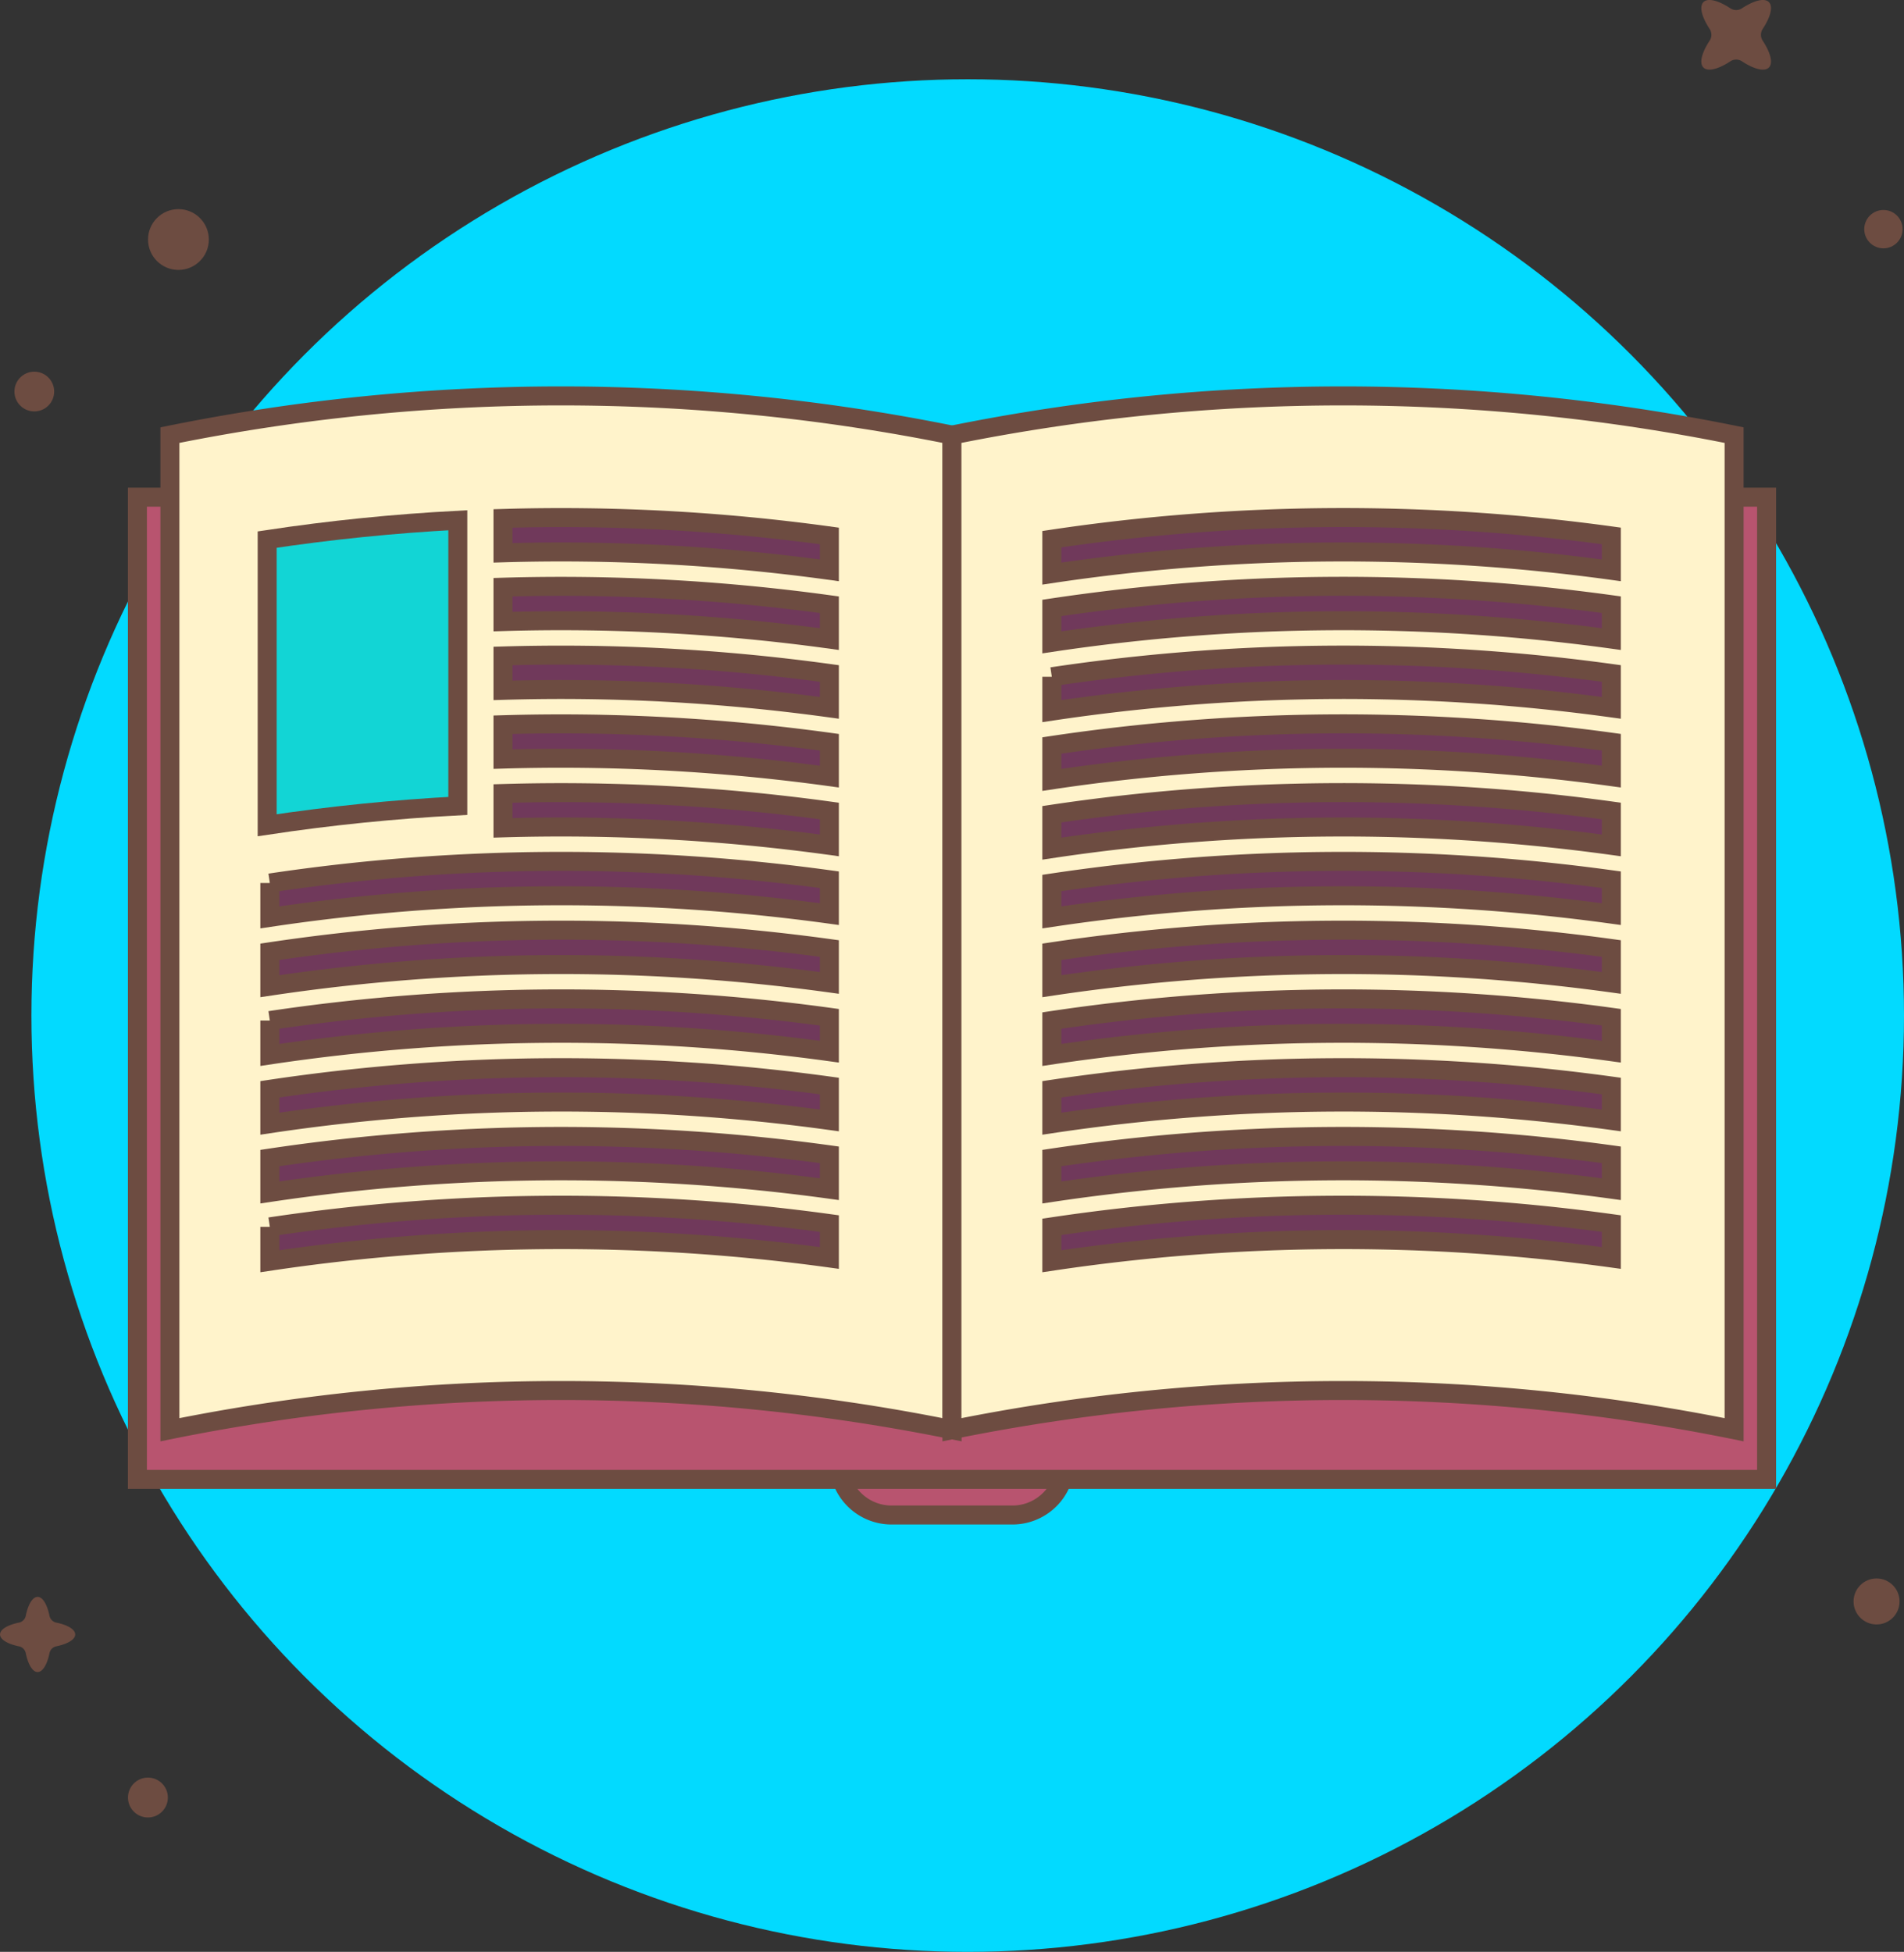
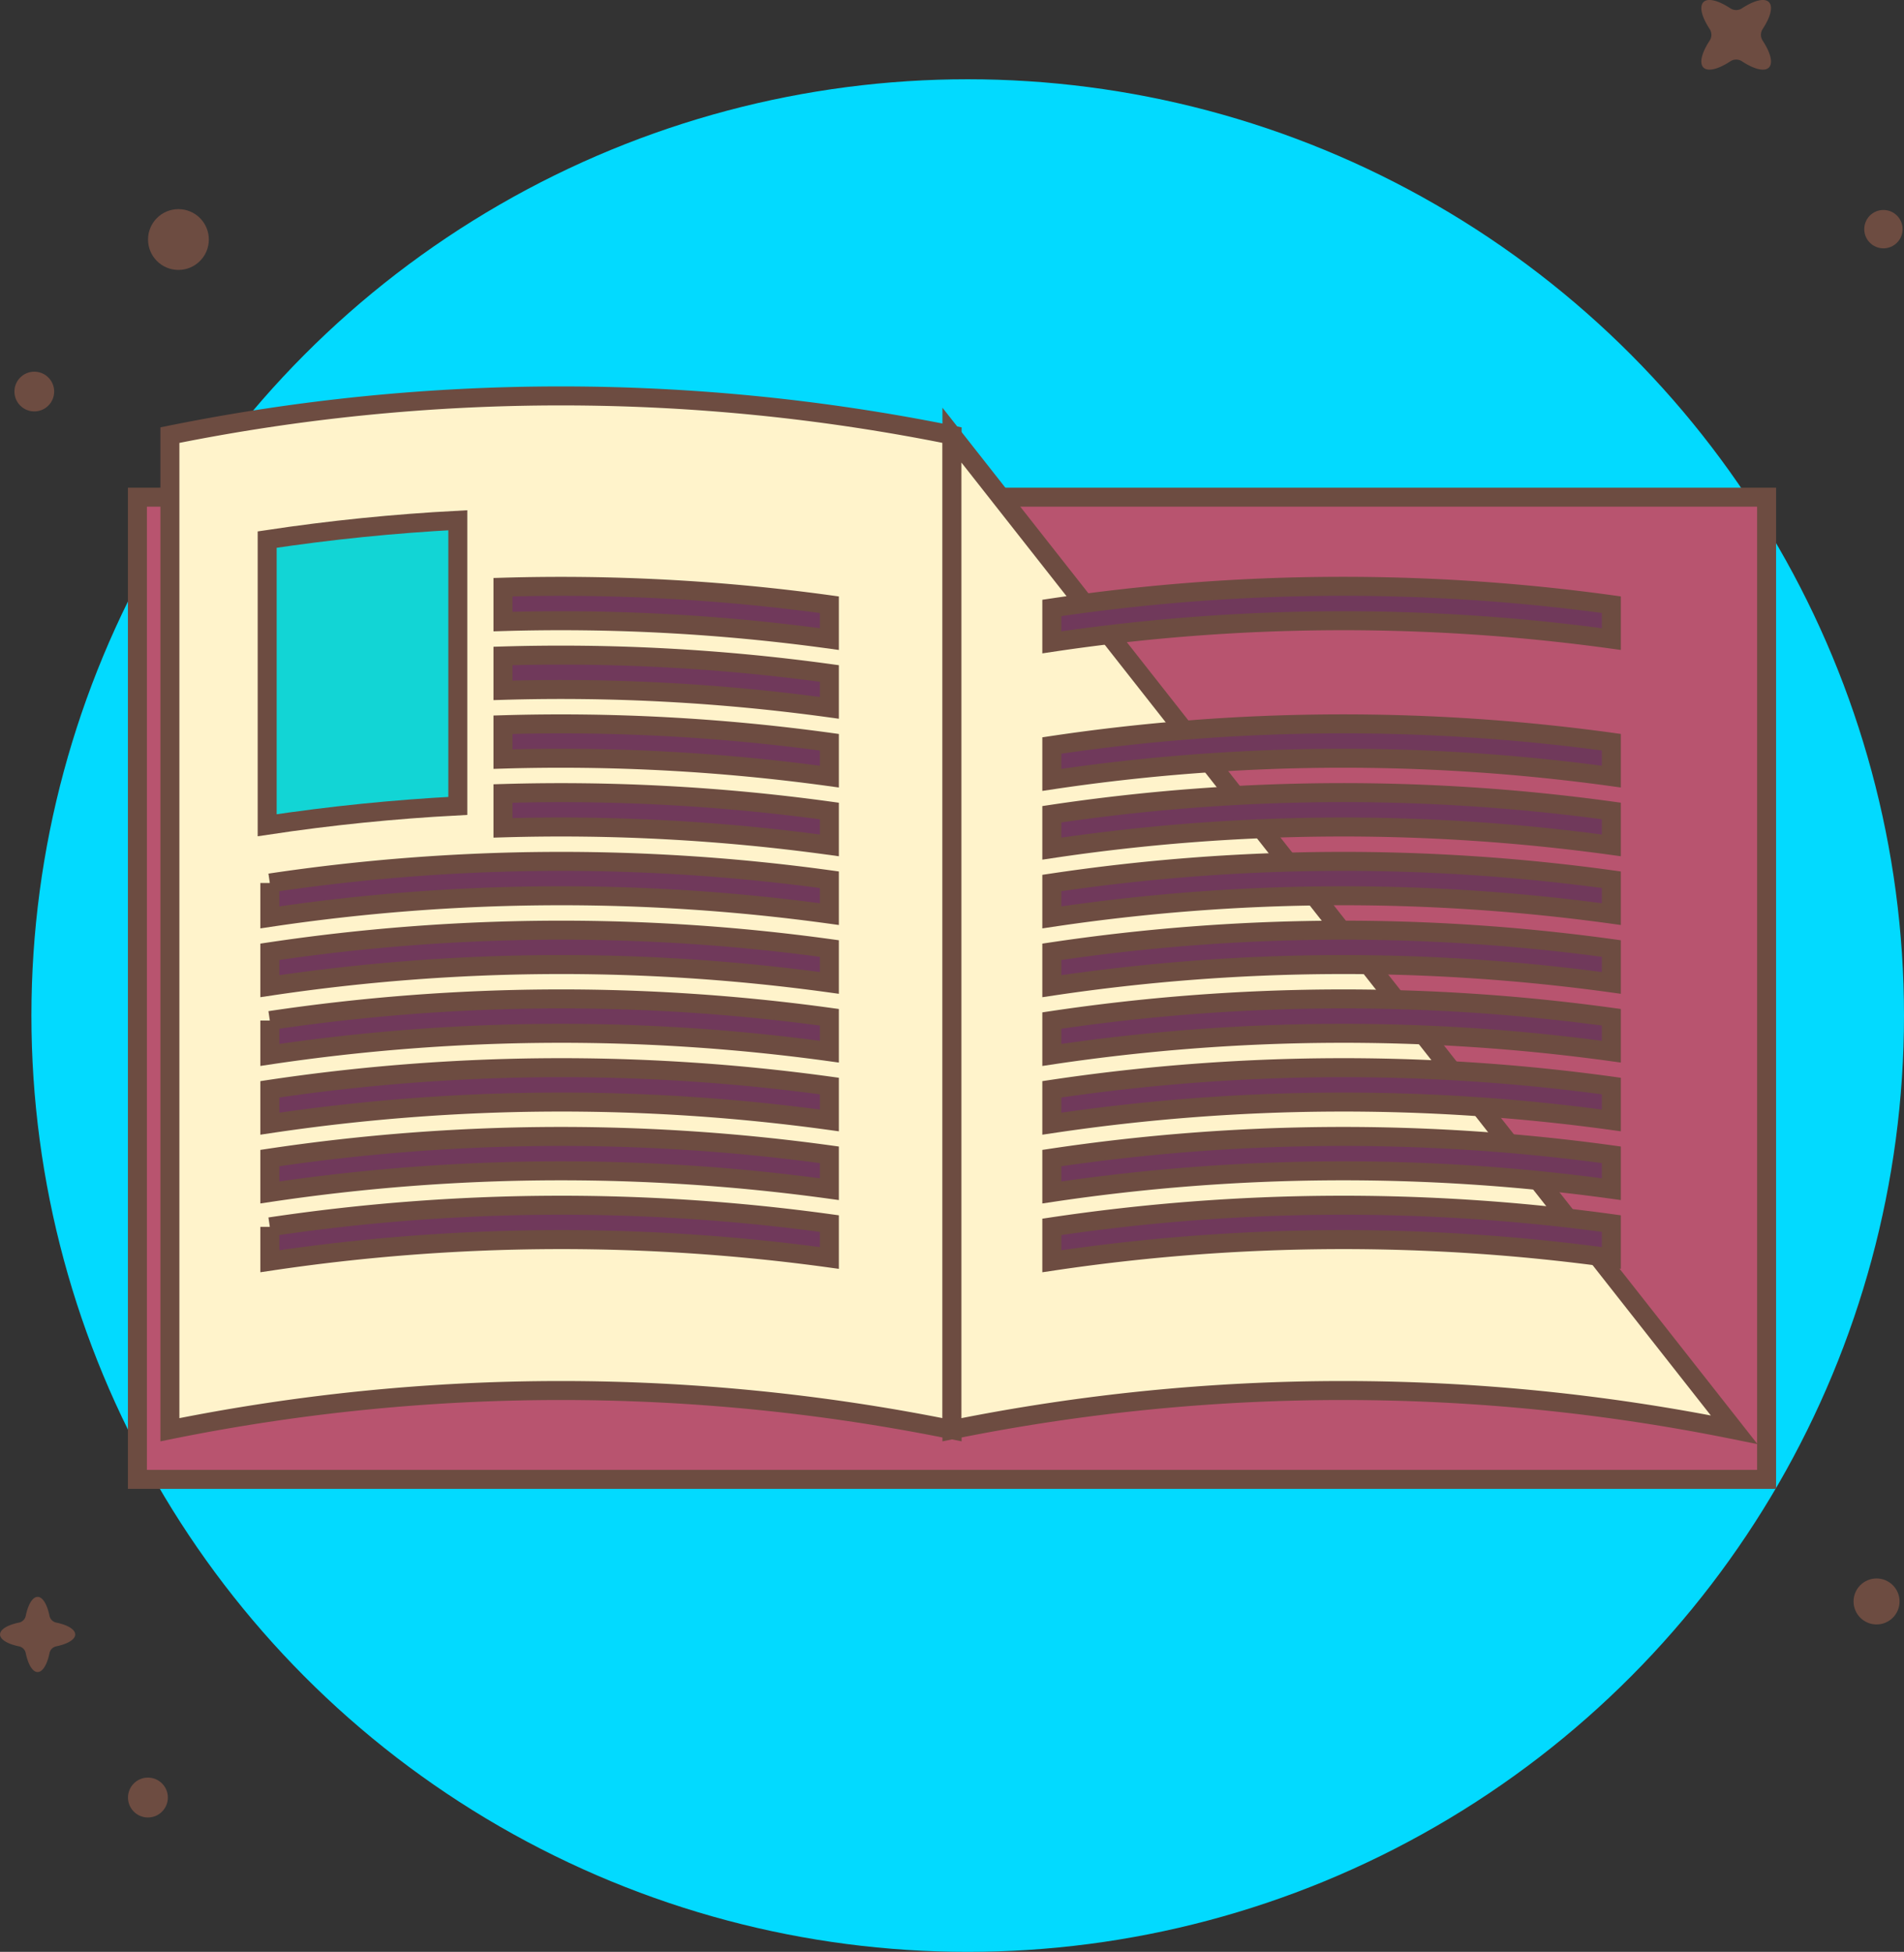
<svg xmlns="http://www.w3.org/2000/svg" width="200.551" height="205.591" viewBox="0 0 200.551 205.591">
  <rect x="0" y="0" width="200.551" height="205.591" fill="#333333" stroke="none" />
  <g id="Group_1572" data-name="Group 1572" transform="translate(-570.861 -269.043)">
    <g id="Group_1565" data-name="Group 1565" transform="translate(570.861 269.043)">
      <g id="Group_506" data-name="Group 506" transform="translate(3.309 8.349)">
        <g id="Group_505" data-name="Group 505">
          <g id="Group_504" data-name="Group 504">
            <g id="Group_503" data-name="Group 503">
              <g id="Group_502" data-name="Group 502">
                <circle id="Ellipse_34" data-name="Ellipse 34" cx="98.621" cy="98.621" r="98.621" fill="#02daff" />
              </g>
            </g>
          </g>
        </g>
      </g>
      <g id="Group_535" data-name="Group 535">
        <g id="Group_510" data-name="Group 510" transform="translate(13.481 187.236)">
          <g id="Group_509" data-name="Group 509">
            <g id="Group_508" data-name="Group 508">
              <g id="Group_507" data-name="Group 507">
                <circle id="Ellipse_35" data-name="Ellipse 35" cx="2.1" cy="2.1" r="2.1" fill="#6d4c41" />
              </g>
            </g>
          </g>
        </g>
        <g id="Group_514" data-name="Group 514" transform="translate(195.238 166.26)">
          <g id="Group_513" data-name="Group 513">
            <g id="Group_512" data-name="Group 512">
              <g id="Group_511" data-name="Group 511">
                <circle id="Ellipse_36" data-name="Ellipse 36" cx="2.422" cy="2.422" r="2.422" fill="#6d4c41" />
              </g>
            </g>
          </g>
        </g>
        <g id="Group_518" data-name="Group 518" transform="translate(196.364 22.117)">
          <g id="Group_517" data-name="Group 517">
            <g id="Group_516" data-name="Group 516">
              <g id="Group_515" data-name="Group 515">
                <circle id="Ellipse_37" data-name="Ellipse 37" cx="2.02" cy="2.02" r="2.02" fill="#6d4c41" />
              </g>
            </g>
          </g>
        </g>
        <g id="Group_522" data-name="Group 522" transform="translate(179.205)">
          <g id="Group_521" data-name="Group 521">
            <g id="Group_520" data-name="Group 520">
              <g id="Group_519" data-name="Group 519">
                <path id="Path_208" data-name="Path 208" d="M778.381,276.156c.467-.467.172-1.575-.653-2.831a1.119,1.119,0,0,1,0-1.229c.824-1.252,1.12-2.365.653-2.832s-1.576-.172-2.832.653a1.119,1.119,0,0,1-1.229,0c-1.252-.825-2.365-1.12-2.832-.653s-.172,1.576.653,2.832a1.115,1.115,0,0,1,0,1.229c-.824,1.252-1.12,2.364-.653,2.831s1.576.172,2.832-.653a1.119,1.119,0,0,1,1.229,0C776.807,276.329,777.913,276.624,778.381,276.156Z" transform="translate(-771.267 -269.043)" fill="#6d4c41" />
              </g>
            </g>
          </g>
        </g>
        <g id="Group_526" data-name="Group 526" transform="translate(0 168.193)">
          <g id="Group_525" data-name="Group 525">
            <g id="Group_524" data-name="Group 524">
              <g id="Group_523" data-name="Group 523">
                <path id="Path_209" data-name="Path 209" d="M574.824,465.06c.536,0,1.005-.8,1.252-2a.91.91,0,0,1,.706-.707c1.2-.249,2-.715,2-1.252s-.8-1.005-2-1.252a.911.911,0,0,1-.706-.707c-.248-1.2-.715-2-1.252-2s-1.005.8-1.252,2a.91.91,0,0,1-.706.707c-1.2.248-2,.715-2,1.252s.8,1.005,2,1.252a.909.909,0,0,1,.706.707C573.819,464.255,574.288,465.06,574.824,465.06Z" transform="translate(-570.861 -457.135)" fill="#6d4c41" />
              </g>
            </g>
          </g>
        </g>
        <g id="Group_530" data-name="Group 530" transform="translate(15.593 22.028)">
          <g id="Group_529" data-name="Group 529">
            <g id="Group_528" data-name="Group 528">
              <g id="Group_527" data-name="Group 527">
                <circle id="Ellipse_38" data-name="Ellipse 38" cx="3.202" cy="3.202" r="3.202" fill="#6d4c41" />
              </g>
            </g>
          </g>
        </g>
        <g id="Group_534" data-name="Group 534" transform="translate(1.52 39.149)">
          <g id="Group_533" data-name="Group 533">
            <g id="Group_532" data-name="Group 532">
              <g id="Group_531" data-name="Group 531">
                <circle id="Ellipse_39" data-name="Ellipse 39" cx="2.093" cy="2.093" r="2.093" fill="#6d4c41" />
              </g>
            </g>
          </g>
        </g>
      </g>
    </g>
    <g id="Group_1571" data-name="Group 1571" transform="translate(585.334 310.745)">
-       <path id="Path_4349" data-name="Path 4349" d="M693.515,440.625a5.558,5.558,0,0,1-5.561,5.559H675.225a5.558,5.558,0,0,1-5.56-5.559h0a5.558,5.558,0,0,1,5.56-5.558h12.729a5.558,5.558,0,0,1,5.561,5.558Z" transform="translate(-595.787 -328.309)" fill="#b8546f" stroke="#6d4c41" stroke-miterlimit="10" stroke-width="2" />
      <rect id="Rectangle_366" data-name="Rectangle 366" width="171.605" height="103.454" transform="translate(0 10.667)" fill="#b8546f" stroke="#6d4c41" stroke-miterlimit="10" stroke-width="2" />
      <g id="Group_1570" data-name="Group 1570" transform="translate(3.423)">
        <g id="Group_1567" data-name="Group 1567">
          <g id="Group_1566" data-name="Group 1566">
            <path id="Path_4350" data-name="Path 4350" d="M673.265,424.57a207.524,207.524,0,0,0-82.391,0V319.808a207.525,207.525,0,0,1,82.391,0Z" transform="translate(-590.874 -315.678)" fill="#fff3cb" stroke="#6d4c41" stroke-miterlimit="10" stroke-width="2" />
            <path id="Path_4351" data-name="Path 4351" d="M622.412,360.413q-10.071.527-20.08,2.036V332.361q10-1.509,20.08-2.036Z" transform="translate(-592.086 -317.228)" fill="#12d5d5" stroke="#6d4c41" stroke-miterlimit="10" stroke-width="2" />
-             <path id="Path_4352" data-name="Path 4352" d="M664.487,335.565a207.452,207.452,0,0,0-34.379-1.844V330.1a207.545,207.545,0,0,1,34.379,1.844Z" transform="translate(-595.025 -317.194)" fill="#70395b" stroke="#6d4c41" stroke-miterlimit="10" stroke-width="2" />
            <path id="Path_4353" data-name="Path 4353" d="M664.487,343.664a207.453,207.453,0,0,0-34.379-1.845V338.2a207.546,207.546,0,0,1,34.379,1.845Z" transform="translate(-595.025 -318.051)" fill="#70395b" stroke="#6d4c41" stroke-miterlimit="10" stroke-width="2" />
            <path id="Path_4354" data-name="Path 4354" d="M664.487,351.764a207.545,207.545,0,0,0-34.379-1.844V346.3a207.548,207.548,0,0,1,34.379,1.844Z" transform="translate(-595.025 -318.908)" fill="#70395b" stroke="#6d4c41" stroke-miterlimit="10" stroke-width="2" />
            <path id="Path_4355" data-name="Path 4355" d="M664.487,359.864a207.447,207.447,0,0,0-34.379-1.845V354.4a207.549,207.549,0,0,1,34.379,1.845Z" transform="translate(-595.025 -319.765)" fill="#70395b" stroke="#6d4c41" stroke-miterlimit="10" stroke-width="2" />
            <path id="Path_4356" data-name="Path 4356" d="M664.487,367.963a207.545,207.545,0,0,0-34.379-1.844V362.5a207.552,207.552,0,0,1,34.379,1.844Z" transform="translate(-595.025 -320.622)" fill="#70395b" stroke="#6d4c41" stroke-miterlimit="10" stroke-width="2" />
            <path id="Path_4357" data-name="Path 4357" d="M661.581,376.061a207.5,207.5,0,0,0-58.936.345v-3.622a207.534,207.534,0,0,1,58.936-.344Z" transform="translate(-592.119 -321.479)" fill="#70395b" stroke="#6d4c41" stroke-miterlimit="10" stroke-width="2" />
            <path id="Path_4358" data-name="Path 4358" d="M661.581,384.164a207.5,207.5,0,0,0-58.936.345v-3.622a207.533,207.533,0,0,1,58.936-.344Z" transform="translate(-592.119 -322.336)" fill="#70395b" stroke="#6d4c41" stroke-miterlimit="10" stroke-width="2" />
            <path id="Path_4359" data-name="Path 4359" d="M661.581,392.264a207.533,207.533,0,0,0-58.936.344v-3.622a207.5,207.5,0,0,1,58.936-.345Z" transform="translate(-592.119 -323.193)" fill="#70395b" stroke="#6d4c41" stroke-miterlimit="10" stroke-width="2" />
            <path id="Path_4360" data-name="Path 4360" d="M661.581,400.362a207.533,207.533,0,0,0-58.936.344v-3.621a207.533,207.533,0,0,1,58.936-.344Z" transform="translate(-592.119 -324.05)" fill="#70395b" stroke="#6d4c41" stroke-miterlimit="10" stroke-width="2" />
            <path id="Path_4361" data-name="Path 4361" d="M661.581,408.462a207.5,207.5,0,0,0-58.936.344v-3.621a207.5,207.5,0,0,1,58.936-.344Z" transform="translate(-592.119 -324.907)" fill="#70395b" stroke="#6d4c41" stroke-miterlimit="10" stroke-width="2" />
            <path id="Path_4362" data-name="Path 4362" d="M661.581,416.564a207.531,207.531,0,0,0-58.936.345v-3.622a207.533,207.533,0,0,1,58.936-.344Z" transform="translate(-592.119 -325.764)" fill="#70395b" stroke="#6d4c41" stroke-miterlimit="10" stroke-width="2" />
          </g>
        </g>
        <g id="Group_1569" data-name="Group 1569" transform="translate(82.372)">
          <g id="Group_1568" data-name="Group 1568">
-             <path id="Path_4363" data-name="Path 4363" d="M765.38,424.57a207.515,207.515,0,0,0-82.389,0V319.808a207.516,207.516,0,0,1,82.389,0Z" transform="translate(-682.991 -315.678)" fill="#fff3cb" stroke="#6d4c41" stroke-miterlimit="10" stroke-width="2" />
-             <path id="Path_4364" data-name="Path 4364" d="M753.694,335.565a207.505,207.505,0,0,0-58.937.345v-3.624a207.505,207.505,0,0,1,58.937-.346Z" transform="translate(-684.236 -317.194)" fill="#70395b" stroke="#6d4c41" stroke-miterlimit="10" stroke-width="2" />
+             <path id="Path_4363" data-name="Path 4363" d="M765.38,424.57a207.515,207.515,0,0,0-82.389,0V319.808Z" transform="translate(-682.991 -315.678)" fill="#fff3cb" stroke="#6d4c41" stroke-miterlimit="10" stroke-width="2" />
            <path id="Path_4365" data-name="Path 4365" d="M753.694,343.663a207.5,207.5,0,0,0-58.937.346v-3.624a207.473,207.473,0,0,1,58.937-.345Z" transform="translate(-684.236 -318.051)" fill="#70395b" stroke="#6d4c41" stroke-miterlimit="10" stroke-width="2" />
-             <path id="Path_4366" data-name="Path 4366" d="M753.694,351.764a207.506,207.506,0,0,0-58.937.346v-3.622a207.506,207.506,0,0,1,58.937-.346Z" transform="translate(-684.236 -318.908)" fill="#70395b" stroke="#6d4c41" stroke-miterlimit="10" stroke-width="2" />
            <path id="Path_4367" data-name="Path 4367" d="M753.694,359.863a207.5,207.5,0,0,0-58.937.346v-3.622a207.509,207.509,0,0,1,58.937-.346Z" transform="translate(-684.236 -319.765)" fill="#70395b" stroke="#6d4c41" stroke-miterlimit="10" stroke-width="2" />
            <path id="Path_4368" data-name="Path 4368" d="M753.694,367.963a207.539,207.539,0,0,0-58.937.345v-3.622a207.506,207.506,0,0,1,58.937-.346Z" transform="translate(-684.236 -320.622)" fill="#70395b" stroke="#6d4c41" stroke-miterlimit="10" stroke-width="2" />
            <path id="Path_4369" data-name="Path 4369" d="M753.694,376.061a207.539,207.539,0,0,0-58.937.345v-3.621a207.475,207.475,0,0,1,58.937-.345Z" transform="translate(-684.236 -321.479)" fill="#70395b" stroke="#6d4c41" stroke-miterlimit="10" stroke-width="2" />
            <path id="Path_4370" data-name="Path 4370" d="M753.694,384.164a207.5,207.5,0,0,0-58.937.346v-3.622a207.505,207.505,0,0,1,58.937-.345Z" transform="translate(-684.236 -322.336)" fill="#70395b" stroke="#6d4c41" stroke-miterlimit="10" stroke-width="2" />
            <path id="Path_4371" data-name="Path 4371" d="M753.694,392.264a207.473,207.473,0,0,0-58.937.345v-3.622a207.508,207.508,0,0,1,58.937-.346Z" transform="translate(-684.236 -323.193)" fill="#70395b" stroke="#6d4c41" stroke-miterlimit="10" stroke-width="2" />
            <path id="Path_4372" data-name="Path 4372" d="M753.694,400.362a207.505,207.505,0,0,0-58.937.345v-3.621a207.475,207.475,0,0,1,58.937-.345Z" transform="translate(-684.236 -324.05)" fill="#70395b" stroke="#6d4c41" stroke-miterlimit="10" stroke-width="2" />
            <path id="Path_4373" data-name="Path 4373" d="M753.694,408.461a207.505,207.505,0,0,0-58.937.346v-3.621a207.508,207.508,0,0,1,58.937-.346Z" transform="translate(-684.236 -324.907)" fill="#70395b" stroke="#6d4c41" stroke-miterlimit="10" stroke-width="2" />
            <path id="Path_4374" data-name="Path 4374" d="M753.694,416.564a207.505,207.505,0,0,0-58.937.346v-3.622a207.473,207.473,0,0,1,58.937-.345Z" transform="translate(-684.236 -325.764)" fill="#70395b" stroke="#6d4c41" stroke-miterlimit="10" stroke-width="2" />
          </g>
        </g>
      </g>
    </g>
  </g>
</svg>